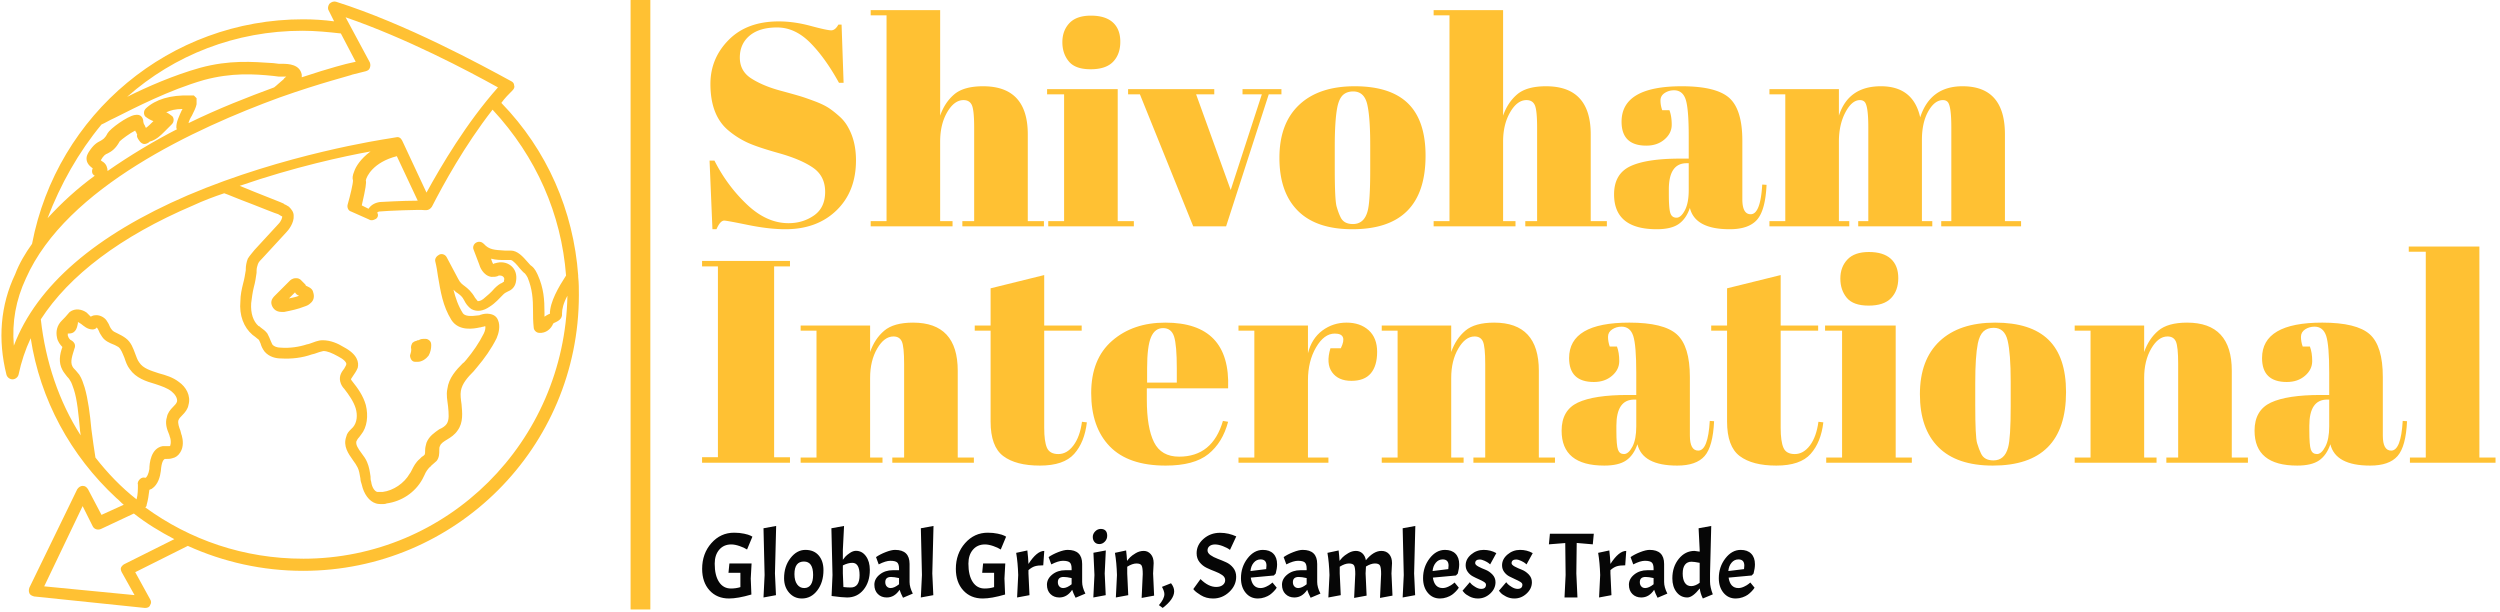
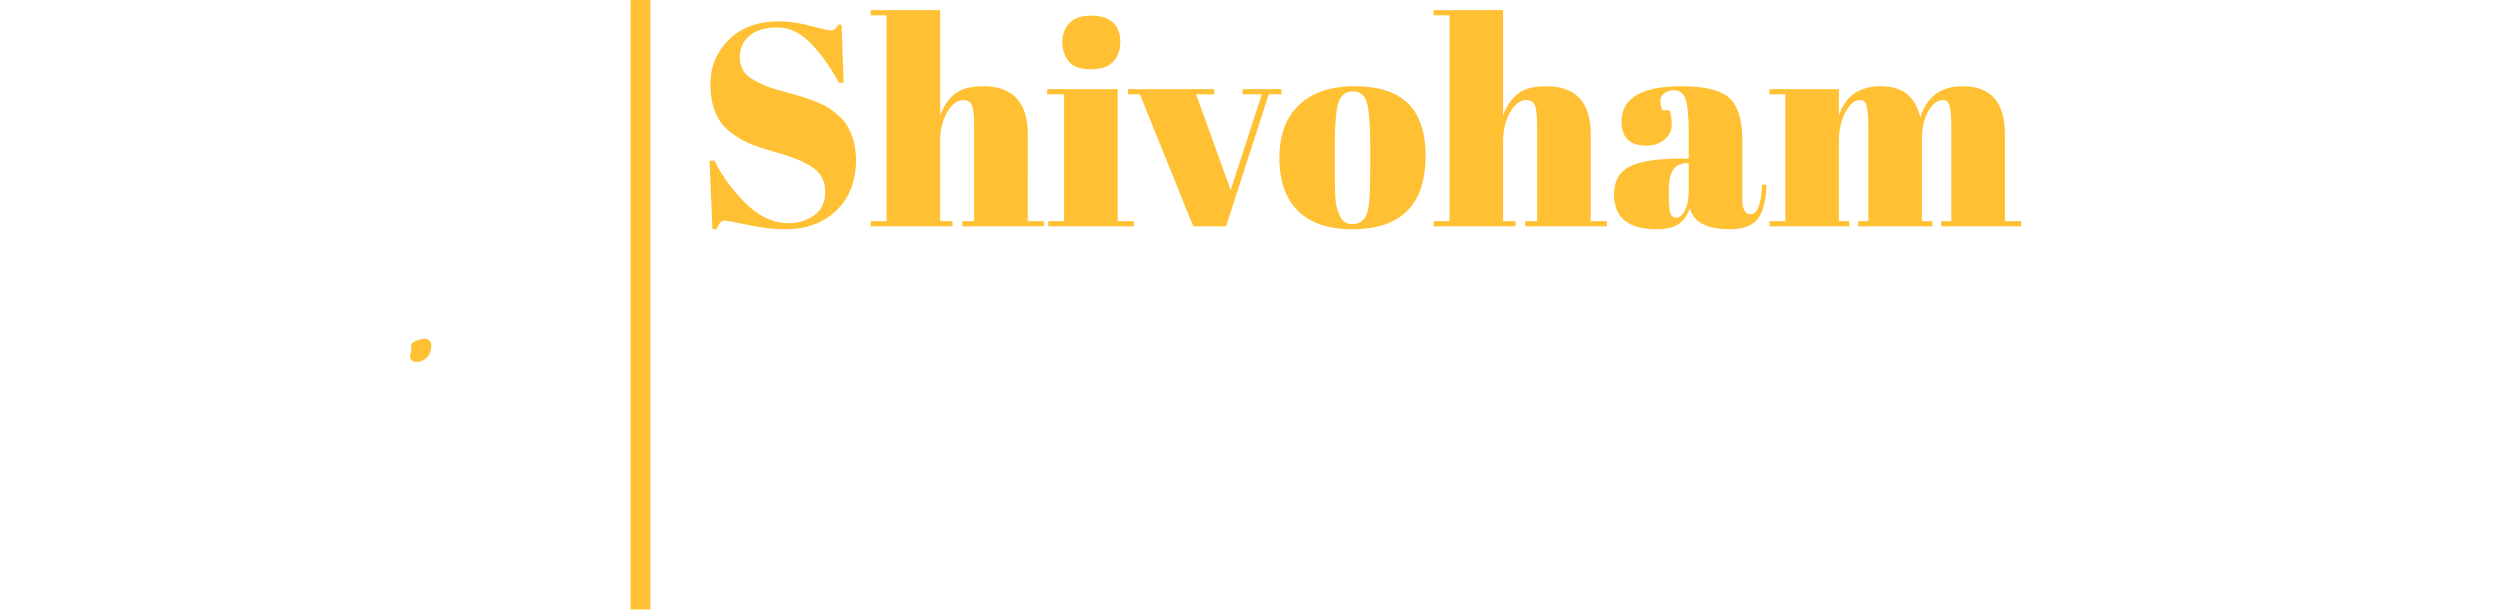
<svg xmlns="http://www.w3.org/2000/svg" data-bbox="0.867 0 1496.449 365.661" viewBox="0 0 1500 367" height="367" width="1500" data-type="color">
  <g transform="translate(-.91 -.67)">
    <svg width="1500" height="367" viewBox="0 0 396 97">
      <g transform="translate(.24 .177)">
        <svg width="395.52" height="96.646" viewBox="0 0 395.52 96.646">
          <svg width="395.52" height="96.646" viewBox="0 0 550.029 134.401">
            <path fill="#ffc133" d="M143.104.044v134.313c0 .024-.02.044-.044.044h-4.27a.044.044 0 0 1-.043-.044V.044c0-.024.02-.044.044-.044h4.27c.023 0 .043.02.043.044" data-color="1" />
            <g transform="translate(154.51 .334)">
              <svg width="395.52" height="133.732" viewBox="0 0 395.52 133.732">
                <svg width="395.52" height="133.732" viewBox="0 0 395.52 133.732">
                  <svg width="395.52" height="104.251" viewBox="0 0 395.52 104.251">
                    <svg height="104.251" viewBox="1.25 -37.5 311.1 79" width="395.52">
                      <svg />
                      <svg />
                      <g>
                        <path style="mix-blend-mode:normal" text-anchor="none" font-size="none" font-weight="none" font-family="none" fill="#ffc133" d="M16.25-.55q2.5 0 4.43-1.35 1.92-1.35 1.92-4.08 0-2.72-2.07-4.17-2.08-1.45-5.9-2.53-3.83-1.07-5.55-1.87a14.7 14.7 0 0 1-3.28-2.1q-3.1-2.6-3.1-8.05 0-4.45 3.18-7.65 3.17-3.2 8.67-3.2 2.65 0 5.53.78 2.87.77 3.57.77t1.25-1h.55l.35 10.1H25q-2.4-4.35-5.02-6.98-2.63-2.62-5.7-2.62-3.08 0-4.78 1.42-1.7 1.43-1.7 3.8 0 2.38 2.03 3.65 2.02 1.28 4.97 2.08t3.88 1.1q.92.3 2.3.82 1.37.53 2.25 1.1.87.58 1.85 1.46a6.9 6.9 0 0 1 1.52 1.92q1.35 2.4 1.35 5.7 0 5.4-3.37 8.67Q21.2.5 15.7.5q-2.85 0-6.52-.75Q5.5-1 5.1-1 4.4-1 3.75.5h-.7l-.5-11.9h.85q2.2 4.35 5.63 7.6 3.42 3.25 7.22 3.25M30.5-36.6v-.9h12.05v18.3q.8-2.3 2.45-3.7t5-1.4q7.75 0 7.75 8.35V-.9h2.8V0H46.4v-.9h2.05v-16.25q0-3-.4-3.88-.4-.87-1.45-.87-1.6 0-2.83 2.1-1.22 2.1-1.22 5.1V-.9h2.15V0H30.5v-.9h2.75v-35.7zm38.15 9.35q-2.65 0-3.77-1.35-1.13-1.35-1.13-3.35t1.22-3.3q1.23-1.3 3.73-1.3t3.8 1.17q1.3 1.18 1.3 3.36 0 2.17-1.25 3.47t-3.9 1.3M61.1-22.9v-.9h12.25V-.9h2.8V0H61.3v-.9h2.75v-22zm16.1 0h-2.05v-.9H90.1v.9h-3.15l6 16.6 5.4-16.6H95v-.9h6.75v.9h-2.2L92.15 0h-5.7zm39.95 13.05v-4.25q0-4.85-.52-7.08-.53-2.22-2.43-2.22-1.1 0-1.78.62-.67.63-.97 2.08-.45 2.25-.45 6.85v3.9q0 5.45.33 6.55.32 1.1.67 1.8.55 1.2 2.15 1.2 1.95 0 2.55-2.25.45-1.6.45-7.2M114.05.5q-6.25 0-9.45-3.2t-3.2-9.18q0-5.97 3.43-9.2 3.42-3.22 9.62-3.22t9.25 2.97q3.05 2.98 3.05 9.08Q126.75.5 114.05.5m14.1-37.1v-.9h12.05v18.3q.8-2.3 2.45-3.7t5-1.4q7.75 0 7.75 8.35V-.9h2.8V0h-14.15v-.9h2.05v-16.25q0-3-.4-3.88-.4-.87-1.45-.87-1.6 0-2.82 2.1-1.23 2.1-1.23 5.1V-.9h2.15V0h-14.2v-.9h2.75v-35.7zm42.8 24.85h1.45v-3.85q0-4.75-.52-6.38-.53-1.62-2.03-1.62-.9 0-1.62.47-.73.48-.73 1.3 0 .83.3 1.68h1.25q.4 1.05.4 2.52 0 1.48-1.25 2.55-1.25 1.08-3.15 1.08-4.3 0-4.3-4.15 0-6.15 10.45-6.15 5.95 0 8.23 2.02 2.27 2.03 2.27 7.43V-4.7q0 2.6 1.45 2.6 1.7 0 2-5.15l.75.05q-.2 4.4-1.65 6.05T179.5.5q-6 0-6.9-3.7-.65 1.9-1.95 2.8t-3.8.9q-7.4 0-7.4-6.05 0-3.55 2.83-4.88 2.82-1.32 8.67-1.32m-2 6.15q0 2.6.28 3.35.27.75 1.05.75.77 0 1.45-1.28.67-1.27.67-3.52v-4.65h-.35q-3.1 0-3.1 4.55zm17.45-17.3v-.9h12.05v4.6q1.65-5.1 7.28-5.1 5.62 0 6.82 5.4 1.75-5.4 7.35-5.4 7.35 0 7.35 8.35V-.9h2.8V0H216.2v-.9h1.75v-16.25q0-3.8-.65-4.45-.3-.3-.8-.3-1.45 0-2.55 1.95t-1.1 4.95V-.9h1.8V0H201.8v-.9h1.75v-16.25q0-3.8-.65-4.45-.3-.3-.8-.3-1.4 0-2.52 2.12-1.13 2.13-1.13 5.08V-.9h1.8V0H186.4v-.9h2.75v-22z" data-color="1" />
-                         <path style="mix-blend-mode:normal" text-anchor="none" font-size="none" font-weight="none" font-family="none" fill="#ffc133" d="M1.25-34.05V-35H16.5v.95h-2.75v33.1h2.75V0H1.25v-.95H4v-33.1zm17.1 11.15v-.9H30.4v4.6q.8-2.3 2.45-3.7t5-1.4q7.75 0 7.75 8.35V-.9h2.8V0H34.25v-.9h2.05v-16.25q0-3-.4-3.88-.4-.87-1.45-.87-1.6 0-2.82 2.1-1.23 2.1-1.23 5.1V-.9h2.15V0h-14.2v-.9h2.75v-22zM51.3-7.15V-22.9h-2.75v-.9h2.75v-6.45l9.3-2.3v8.75h6.5v.9h-6.5v16.85q0 2.35.47 3.45.48 1.1 1.98 1.1T65.67-3q1.13-1.5 1.48-4.1L68-7q-.4 3.45-2.2 5.47Q64 .5 59.85.5T53.5-1.15t-2.2-6M81.65.5q-6.45 0-9.68-3.33-3.22-3.32-3.22-9.25 0-5.92 3.63-9.07Q76-24.3 81.6-24.3q11.35 0 10.9 11.4H78.4v1.95q0 4.9 1.25 7.4T84-1.05q5.8 0 7.6-6.2l.9.15q-.95 3.6-3.42 5.6-2.48 2-7.43 2m-3.2-16.85v2.45h5.15v-2.45q0-4.05-.47-5.53-.48-1.47-1.91-1.47-1.42 0-2.09 1.57-.68 1.58-.68 5.43M111-22.4q-1.85 0-3.25 2.4t-1.4 5.7V-.9h3.55V0H94.3v-.9h2.75v-22H94.3v-.9h12.05v4.8q.65-2.55 2.5-3.93 1.85-1.37 4.2-1.37t3.83 1.32q1.47 1.33 1.47 3.75 0 2.43-1.1 3.73t-3.37 1.3q-2.28 0-3.35-1.5-1.08-1.5-.28-4.15h1.8q1.25-2.55-1.05-2.55m8.15-.5v-.9h12.05v4.6q.8-2.3 2.45-3.7t5-1.4q7.75 0 7.75 8.35V-.9h2.8V0h-14.15v-.9h2.05v-16.25q0-3-.4-3.88-.4-.87-1.45-.87-1.6 0-2.82 2.1-1.23 2.1-1.23 5.1V-.9h2.15V0h-14.2v-.9h2.75v-22zm42.7 11.15h1.45v-3.85q0-4.75-.52-6.38-.53-1.62-2.03-1.62-.9 0-1.62.47-.73.48-.73 1.3 0 .83.3 1.68h1.25q.4 1.05.4 2.52 0 1.48-1.25 2.55-1.25 1.08-3.15 1.08-4.3 0-4.3-4.15 0-6.15 10.45-6.15 5.95 0 8.22 2.02 2.28 2.03 2.28 7.43V-4.7q0 2.6 1.45 2.6 1.7 0 2-5.15l.75.05q-.2 4.4-1.65 6.05T170.4.5q-6 0-6.9-3.7-.65 1.9-1.95 2.8t-3.8.9q-7.4 0-7.4-6.05 0-3.55 2.82-4.88 2.83-1.32 8.68-1.32m-2 6.15q0 2.6.28 3.35.27.75 1.04.75.78 0 1.46-1.28.67-1.27.67-3.52v-4.65h-.35q-3.1 0-3.1 4.55zm19.2-1.55V-22.9h-2.75v-.9h2.75v-6.45l9.3-2.3v8.75h6.5v.9h-6.5v16.85q0 2.35.48 3.45.47 1.1 1.97 1.1t2.63-1.5q1.12-1.5 1.47-4.1l.85.1q-.4 3.45-2.2 5.47Q191.75.5 187.6.5t-6.35-1.65-2.2-6m24.55-20.1q-2.65 0-3.78-1.35-1.12-1.35-1.12-3.35t1.23-3.3q1.22-1.3 3.72-1.3t3.8 1.17q1.3 1.18 1.3 3.36 0 2.17-1.25 3.47t-3.9 1.3m-7.55 4.35v-.9h12.25V-.9h2.8V0h-14.85v-.9H199v-22zm32.2 13.05v-4.25q0-4.85-.53-7.08-.52-2.22-2.42-2.22-1.1 0-1.77.62-.68.63-.98 2.08-.45 2.25-.45 6.85v3.9q0 5.45.32 6.55.33 1.1.68 1.8.55 1.2 2.15 1.2 1.95 0 2.55-2.25.45-1.6.45-7.2M225.15.5q-6.25 0-9.45-3.2t-3.2-9.18q0-5.97 3.42-9.2 3.43-3.22 9.63-3.22t9.25 2.97q3.05 2.98 3.05 9.08Q237.85.5 225.15.5m14.2-23.4v-.9h12.05v4.6q.8-2.3 2.45-3.7t5-1.4q7.75 0 7.75 8.35V-.9h2.8V0h-14.15v-.9h2.05v-16.25q0-3-.4-3.88-.4-.87-1.45-.87-1.6 0-2.82 2.1-1.23 2.1-1.23 5.1V-.9h2.15V0h-14.2v-.9h2.75v-22zm42.7 11.15h1.45v-3.85q0-4.75-.52-6.38-.53-1.62-2.03-1.62-.9 0-1.63.47-.72.48-.72 1.3 0 .83.3 1.68h1.25q.4 1.05.4 2.52 0 1.48-1.25 2.55-1.25 1.08-3.15 1.08-4.3 0-4.3-4.15 0-6.15 10.45-6.15 5.95 0 8.23 2.02 2.27 2.03 2.27 7.43V-4.7q0 2.6 1.45 2.6 1.7 0 2-5.15l.75.05q-.2 4.4-1.65 6.05T290.6.5q-6 0-6.9-3.7-.65 1.9-1.95 2.8t-3.8.9q-7.4 0-7.4-6.05 0-3.55 2.83-4.88 2.82-1.32 8.67-1.32m-2 6.15q0 2.6.27 3.35.28.75 1.06.75.77 0 1.44-1.28.68-1.27.68-3.52v-4.65h-.35q-3.1 0-3.1 4.55zm17.25-31v-.9h12.25V-.9h2.8V0H297.5v-.9h2.75v-35.7z" transform="translate(0 41)" data-color="1" />
                      </g>
                    </svg>
                  </svg>
                  <g transform="translate(0 115.657)">
                    <svg width="232.21" height="18.075" viewBox="0 0 232.21 18.075">
                      <svg height="18.075" viewBox="1.5 -38.7 569.68 44.35" width="232.21">
-                         <path fill="#060606" d="M16.05.55Q9.5.55 5.5-3.85t-4-11.65q0-8.25 5-13.9t12.3-5.65q2.9 0 5.38.53 2.47.52 3.52 1.07l1 .55-2.9 6.95q-1.5-1-4.05-1.88-2.55-.87-4.5-.87-4.05 0-6.5 2.85T8.3-18.3q0 6.35 2.33 9.9 2.32 3.55 6.47 3.55 2.7 0 5.1-.75v-7.75h-6.45l.5-5.05h12l-.45 8.15.35 8.65Q20.8.55 16.05.55m18.65-38 6.85-1.25L40.9-13l.55 11.75L34.7 0l.6-12.15zm11.14 27q0-6.4 3.46-10.85 3.45-4.45 8.07-4.45 4.63 0 7.2 3 2.58 3 2.58 7.95 0 6.6-3.33 10.97Q60.5.55 55.45.55q-4.15 0-6.88-3.13-2.73-3.12-2.73-7.87m15.71-1.75q0-7.25-4.96-7.25-5.14 0-5.14 6.8 0 3.55 1.45 5.55 1.44 2 3.82 2 2.37 0 3.6-1.83 1.23-1.82 1.23-5.27m23.14-13.05q3.35 0 5.45 2.9t2.1 7.45q0 6.55-3.42 10.73Q85.39 0 79.94 0q-2.5 0-8.4-.8l.5-11.35-.6-25.3 6.85-1.25-.65 12.9v5.4q.55-.8 1.35-1.7t2.5-2.03q1.7-1.12 3.2-1.12m-1.95 6.5q-2.3 0-5.1 1.4V-13l.3 7.35q2.1.25 3.95.25 4.8 0 4.8-6.68 0-6.67-3.95-6.67M101.39 0q-2.95 0-4.82-1.88-1.88-1.87-1.88-5.05 0-3.17 2.9-5.5 2.9-2.32 7.05-2.32h3.4v-.85q0-2.45-1-3.35t-3.75-.9q-1.15 0-2.72.47-1.58.48-3.53 1.48l-1.45-3.95q2.15-1.5 5.23-2.7 3.07-1.2 5.07-1.2 7.85 0 7.85 7.6v9.8q0 2.8 1.75 6.25l-5.3 2.25q-1.25-2.4-1.85-4.3Q105.59 0 101.39 0m2.1-5.1q2 0 4.55-2.05v-3.35q-2.65-.6-4.3-.6-3.15 0-3.15 2.8 0 1.45.8 2.32.8.88 2.1.88m16.35-32.35 6.85-1.25-.65 25.7.55 11.75L119.84 0l.6-12.15zm33.49 38q-6.55 0-10.55-4.4t-4-11.65q0-8.25 5-13.9t12.3-5.65q2.9 0 5.38.53 2.47.52 3.52 1.07l1 .55-2.9 6.95q-1.5-1-4.05-1.88-2.55-.87-4.5-.87-4.05 0-6.5 2.85t-2.45 7.55q0 6.35 2.33 9.9 2.32 3.55 6.47 3.55 2.7 0 5.1-.75v-7.75h-6.45l.5-5.05h12l-.45 8.15.35 8.65Q158.08.55 153.33.55m18.1-24.7 6.05-1.3q.45 3.85.6 7.3 4.55-7.05 8.55-7.05l-.55 7.8q-2.9 0-4.57.52-1.68.53-3.43 2.08v1.8l.55 11.75-6.7 1.25.6-12.15q-.2-6.7-1.1-12M194.78 0q-2.95 0-4.83-1.88-1.87-1.87-1.87-5.05 0-3.17 2.9-5.5 2.9-2.32 7.05-2.32h3.4v-.85q0-2.45-1-3.35t-3.75-.9q-1.15 0-2.73.47-1.57.48-3.52 1.48l-1.45-3.95q2.15-1.5 5.22-2.7 3.08-1.2 5.08-1.2 7.85 0 7.85 7.6v9.8q0 2.8 1.75 6.25l-5.3 2.25q-1.25-2.4-1.85-4.3Q198.98 0 194.78 0m2.1-5.1q2 0 4.55-2.05v-3.35q-2.65-.6-4.3-.6-3.15 0-3.15 2.8 0 1.45.8 2.32.8.88 2.1.88m16.35-19.1 6.7-1.25-.6 12.45.55 11.75-6.7 1.25.6-12.15zm-.35-8.57q0-1.68 1.3-3 1.3-1.33 3-1.33t2.6.92q.9.93.9 2.78t-1.28 3.17q-1.27 1.33-2.95 1.33-1.67 0-2.62-1.1t-.95-2.77m27.04 20.12q0-3.45-.6-4.6t-2.8-1.15-5 1.75V-13l.55 11.75-6.7 1.25.6-12.15q-.2-6.7-1.1-12l6.05-1.3q.35 2.9.5 5.65.75-1 1.7-1.98.95-.97 3-2.2 2.05-1.22 4.33-1.22 2.27 0 3.82 1.77 1.55 1.78 1.55 4.83l-.3 5.6.55 12-6.75 1.25zm17 9.3q0 4.25-6.2 9l-2.05-1.5q2.95-3.45 2.95-5.95 0-1.55-1.3-3.95l4.9-1.95q1.7 2.15 1.7 4.35m10.35-1.2 3.9-5.4q4.25 4.25 8.5 4.25 2.2 0 3.52-1.03 1.33-1.02 1.33-2.65 0-1.62-1.6-2.75-1.6-1.12-3.88-1.97-2.27-.85-4.52-1.93-2.25-1.07-3.85-3.07t-1.6-4.85q0-4.5 3.75-7.78 3.75-3.27 8.9-3.27 2.35 0 4.55.5t4.25 1.45l-3.4 7.3q-1.4-1.1-3.83-2.03-2.42-.92-4.25-.92-1.82 0-2.95.87-1.12.88-1.12 2.33t1.6 2.57q1.6 1.13 3.87 1.98 2.28.85 4.55 1.88 2.28 1.02 3.88 3.02t1.6 4.85q0 4.7-3.75 8.22-3.75 3.53-8.75 3.53-3.75 0-6.65-1.8-2.55-1.55-3.6-2.75zm36.39-.55q1.45 0 3.05-.75t2.5-1.5l.9-.75 2.3 2.8q-.5.85-1.55 1.95t-2.12 1.87q-1.08.78-2.85 1.4-1.78.63-3.68.63-4.05 0-6.6-3.08-2.55-3.07-2.55-7.92 0-6.1 3.55-10.7t8.3-4.6q3.65 0 5.68 2.05 2.02 2.05 2.02 5.75 0 2.2-.75 5l-1 1.05-12.5 1.15q.85 5.65 5.3 5.65m0-15.5q-2.2 0-3.7 1.78-1.5 1.77-1.75 4.52l8.5-1.05q.15-1.15.15-1.9 0-3.35-3.2-3.35M321.96 0q-2.95 0-4.82-1.88-1.88-1.87-1.88-5.05 0-3.17 2.9-5.5 2.9-2.32 7.05-2.32h3.4v-.85q0-2.45-1-3.35t-3.75-.9q-1.15 0-2.72.47-1.58.48-3.53 1.48l-1.45-3.95q2.15-1.5 5.23-2.7 3.07-1.2 5.07-1.2 7.85 0 7.85 7.6v9.8q0 2.8 1.75 6.25l-5.3 2.25q-1.25-2.4-1.85-4.3Q326.16 0 321.96 0m2.1-5.1q2 0 4.55-2.05v-3.35q-2.65-.6-4.3-.6-3.15 0-3.15 2.8 0 1.45.8 2.32.8.88 2.1.88m30.85-7.55q0-3.45-.6-4.6t-2.8-1.15-5 1.75V-13l.55 11.75-6.7 1.25.6-12.15q-.2-6.7-1.1-12l6.05-1.3q.35 2.9.5 5.65.75-1 1.7-1.98.95-.97 3-2.2 2.05-1.22 4.15-1.22t3.55 1.35 1.85 3.7q4.15-5.05 8.4-5.05 2.65 0 4.2 1.77 1.55 1.78 1.55 4.83l-.3 5.6.55 12-6.75 1.25.6-12.9q0-3.45-.6-4.6t-2.75-1.15-4.85 1.65l-.2 3.75.55 12-6.75 1.25zm25.65-24.8 6.85-1.25-.65 25.7.55 11.75L380.56 0l.6-12.15zM402.2-5.1q1.45 0 3.05-.75t2.5-1.5l.9-.75 2.3 2.8q-.5.85-1.55 1.95t-2.12 1.87q-1.08.78-2.85 1.4-1.78.63-3.68.63-4.05 0-6.6-3.08-2.55-3.07-2.55-7.92 0-6.1 3.55-10.7t8.3-4.6q3.65 0 5.68 2.05 2.02 2.05 2.02 5.75 0 2.2-.75 5l-1 1.05-12.5 1.15q.85 5.65 5.3 5.65m0-15.5q-2.2 0-3.7 1.78-1.5 1.77-1.75 4.52l8.5-1.05q.15-1.15.15-1.9 0-3.35-3.2-3.35m20.85 15.95q2.6 0 2.6-2.3 0-.8-1.12-1.5-1.13-.7-2.75-1.4-1.63-.7-3.25-1.58-1.63-.87-2.75-2.42-1.13-1.55-1.13-3.55 0-3.35 2.95-5.85t6.8-2.5q1.8 0 3.53.42 1.72.43 3.32 1.33l-3.35 6.1q-.35-.3-.9-.75t-2.07-1.18q-1.53-.72-2.7-.72-1.18 0-1.8.52-.63.53-.63 1.46 0 .92 1.73 1.84 1.72.93 3.77 1.7 2.05.78 3.78 2.55 1.72 1.78 1.72 4.23 0 3.5-2.87 6.15Q425.05.55 421.3.55q-2.4 0-4.47-1.05-2.08-1.05-2.98-2.1l-.9-1.05 3.95-4.6q.3.4.85 1t2.18 1.6q1.62 1 3.12 1m19.7 0q2.6 0 2.6-2.3 0-.8-1.13-1.5-1.12-.7-2.75-1.4-1.62-.7-3.25-1.58-1.62-.87-2.75-2.42-1.12-1.55-1.12-3.55 0-3.35 2.95-5.85t6.8-2.5q1.8 0 3.52.42 1.73.43 3.33 1.33l-3.35 6.1q-.35-.3-.9-.75t-2.08-1.18q-1.52-.72-2.7-.72-1.17 0-1.8.52-.62.53-.62 1.46 0 .92 1.72 1.84 1.73.93 3.78 1.7 2.05.78 3.77 2.55 1.73 1.78 1.73 4.23 0 3.5-2.88 6.15Q444.75.55 441 .55q-2.4 0-4.48-1.05-2.07-1.05-2.97-2.1l-.9-1.05 3.95-4.6q.3.4.85 1t2.17 1.6q1.63 1 3.13 1m25.79-24.8-8.85.7.55-5.75h23.75l-.55 5.75-8.7-.75-.2 16.5.6 13h-7l.6-12.15zm17.8 5.3 6.05-1.3q.45 3.85.6 7.3 4.55-7.05 8.55-7.05l-.55 7.8q-2.9 0-4.57.52-1.68.53-3.43 2.08v1.8l.55 11.75-6.7 1.25.6-12.15q-.2-6.7-1.1-12M509.69 0q-2.95 0-4.83-1.88-1.87-1.87-1.87-5.05 0-3.17 2.9-5.5 2.9-2.32 7.05-2.32h3.4v-.85q0-2.45-1-3.35t-3.75-.9q-1.15 0-2.73.47-1.57.48-3.52 1.48l-1.45-3.95q2.15-1.5 5.22-2.7 3.08-1.2 5.08-1.2 7.85 0 7.85 7.6v9.8q0 2.8 1.75 6.25l-5.3 2.25q-1.25-2.4-1.85-4.3Q513.89 0 509.69 0m2.1-5.1q2 0 4.55-2.05v-3.35q-2.65-.6-4.3-.6-3.15 0-3.15 2.8 0 1.45.8 2.32.8.88 2.1.88m29.55.2q-3.9 4.9-6.75 4.9-3.56 0-5.83-2.9t-2.27-7.45q0-6.25 3.47-10.55 3.48-4.3 8.53-4.3l2.79.4v-.95l-.59-11.7 6.84-1.25-.65 25.7v4.4q0 3 1.5 6.9L542.99.55q-1.46-3-1.65-5.45m-9.25-8.05q0 3.2 1.17 5 1.18 1.8 3.4 1.8t4.62-1.8v-10.8q-3-.6-4.44-.6-2.25 0-3.5 1.6t-1.25 4.8m30.14 7.85q1.45 0 3.05-.75t2.5-1.5l.9-.75 2.3 2.8q-.5.85-1.55 1.95t-2.12 1.87q-1.08.78-2.85 1.4-1.78.63-3.68.63-4.05 0-6.6-3.08-2.55-3.07-2.55-7.92 0-6.1 3.55-10.7t8.3-4.6q3.65 0 5.68 2.05 2.02 2.05 2.02 5.75 0 2.2-.75 5l-1 1.05-12.5 1.15q.85 5.65 5.3 5.65m0-15.5q-2.2 0-3.7 1.78-1.5 1.77-1.75 4.52l8.5-1.05q.15-1.15.15-1.9 0-3.35-3.2-3.35" data-color="2" />
-                       </svg>
+                         </svg>
                    </svg>
                  </g>
                </svg>
              </svg>
            </g>
            <g transform="translate(0 .334)">
              <svg width="127.342" height="133.732" viewBox="0 0 127.342 133.732">
                <svg width="127.342" height="133.732" viewBox="7.16 5.062 85.64 89.938">
                  <g>
                    <path d="M70.1 55.1h-.4c-.3 0-.5.1-.7.2-.1 0-.2 0-.3.1-.2 0-.5.2-.6.3-.1.2-.2.4-.2.7.1.3 0 .7-.1 1-.1.2 0 .5.1.7s.3.4.6.4h.4c.6 0 1.2-.4 1.6-.9.3-.5.4-1.1.4-1.5 0-.2 0-.5-.2-.7s-.4-.3-.6-.3" fill="#ffc133" data-color="1" />
-                     <path d="M52.3 47.2c0-.1-.1-.2-.1-.2l-.5-.5c-.1-.1-.3-.4-.8-.4h-.1c-.5 0-.8.3-.9.4l-2.2 2.2c-.2.2-.6.6-.5 1.2.1.5.5 1.2 1.5 1.2h.4c1-.2 2-.4 3-.8.3-.1.6-.2.9-.5.5-.4.6-1 .4-1.6-.1-.6-.7-.8-1.1-1m-2.5 1.9.9-.9c.1.2.3.4.6.5-.5.2-1 .3-1.5.4" fill="#ffc133" data-color="1" />
-                     <path d="M92.7 45.9v-.2c-.7-9.6-4.6-18.6-11.4-25.6.5-.7 1.1-1.3 1.7-1.9.2-.2.3-.5.2-.7 0-.3-.2-.5-.4-.6-4.4-2.4-15.6-8.5-26-11.8-.3-.1-.7 0-1 .3-.2.3-.3.7-.1 1l.8 1.6c-1.5-.2-3.1-.3-4.6-.3-19.7 0-36.5 14-40.2 33.3-1 1.4-1.9 2.9-2.5 4.5-2.2 4.6-2.6 9.7-1.3 14.9.1.4.5.7.9.7s.8-.3.9-.7q.6-2.85 1.8-5.4c1.4 9.1 5.9 17.4 12.7 23.7.4.3.7.7 1.1 1L22 81.2l-2-3.8c-.2-.3-.4-.5-.8-.5-.3 0-.6.2-.8.5L11.3 92c-.1.3-.1.6 0 .8.1.3.4.4.7.5L28.4 95h.1c.3 0 .6-.1.7-.4q.3-.45 0-.9l-2.2-4 7.8-3.9c5.3 2.4 11.1 3.7 17.1 3.7 22.6 0 40.9-18.3 40.9-40.9 0-.9 0-1.8-.1-2.7m-1.8-.2c-1.1 1.7-2.4 3.9-2.4 5.7h-.1c-.2.1-.4.2-.7.4v-.6c0-1.9-.1-3.6-1-5.6-.2-.4-.4-.9-.9-1.3-.2-.1-.4-.4-.6-.6-.7-.8-1.5-1.7-2.5-1.7h-.9c-1.5-.1-2.3-.1-3.1-1-.3-.3-.7-.4-1.1-.2s-.6.7-.4 1.1L78 44c.1.4.6 1.7 1.8 1.9.4 0 .7 0 .9-.1.1 0 .1 0 .2-.1.3 0 .5 0 .7.2.1.1.2.3.1.5v.2s-.2.1-.3.2c-.3.1-.7.4-1.1.8-.5.6-1.1 1.1-1.7 1.6-.4.3-.7.3-.8.3-.1-.1-.3-.4-.4-.5-.5-.9-1.1-1.4-1.5-1.7s-.7-.5-1-1.1L73.2 43c-.2-.4-.7-.6-1.1-.4s-.7.6-.6 1c.2.8.3 1.5.4 2.2.4 2.3.7 4.4 2 6.5 1.1 1.7 3.3 1.3 4.2 1.1.2 0 .3-.1.5-.1.1 0 .3-.1.3-.1.1.2 0 .7-.2 1.1-.7 1.4-1.6 2.7-2.6 3.9-.2.2-.3.4-.5.5-1 1-2.1 2.2-2.3 3.8-.2.9 0 1.7.1 2.6.1 1.1.2 2-.2 2.6-.2.3-.6.6-1.1.8-.7.5-1.5 1-1.9 2-.1.4-.2.7-.2 1.1 0 .3 0 .6-.1.7s-.2.2-.4.3l-.3.3c-.6.5-.9 1.1-1.2 1.7-.1.2-.2.4-.3.5-.8 1.4-2.4 2.5-4 2.7h-.8c-.4-.1-.8-.7-.9-1.5-.1-.3-.1-.5-.1-.8-.1-.7-.2-1.4-.5-2.1-.2-.5-.5-.9-.8-1.3-.6-.8-.9-1.3-.8-1.8.1-.2.2-.4.4-.6.1-.1.2-.3.3-.4.9-1.1 1.1-2.8.7-4.4-.4-1.4-1.2-2.5-2-3.5-.1-.1-.2-.3-.2-.3 0-.1.2-.3.3-.5.2-.3.5-.7.7-1.2.2-.8 0-2-2.1-3.1-.8-.5-1.9-1-3.1-1-.7 0-1.3.3-1.9.5-.1 0-.2.1-.4.1-1.2.4-2.6.6-3.9.5-.6 0-1-.2-1.2-.4-.1-.1-.2-.4-.3-.6-.1-.3-.3-.7-.5-1.1-.3-.4-.6-.6-1-.9-.1-.1-.2-.2-.3-.2-.8-.7-1.2-1.9-1.1-3.4.1-.8.2-1.6.4-2.4.2-.7.3-1.4.4-2.1V45c0-.4.1-.7.2-1s.4-.6.7-.9l3.5-3.8c.3-.3 1.2-1.4 1.1-2.5 0-.5-.3-.9-.7-1.3-.2-.1-.3-.2-.5-.3-.1 0-.1 0-.2-.1s-.1-.1-4.4-1.8c-.7-.3-1.5-.6-2.2-.9 8.1-2.8 15.5-4.4 19.4-5.1-1.5 1.1-2.2 2.3-2.4 2.9-.3.7-.3 1.1-.2 1.4 0 .5-.4 2.2-.8 3.6-.1.4.1.9.5 1l2.7 1.2c.1.1.3.1.4.1.2 0 .4-.1.6-.2.3-.2.4-.6.2-.9 0-.1.2-.2.4-.2.9-.1 6-.3 6.6-.2h.3c.3 0 .6-.2.8-.5 1.7-3.3 4.8-9 9-14.4 6.5 7 10.2 15.5 10.9 24.6M61.2 31.6c.1-.6 1.1-2.7 4.6-3.6l3.1 6.6c-2.2 0-5.6.2-5.6.2-.7.1-1.3.4-1.7 1l-1-.5c.6-2.6.7-3.4.6-3.7M57.5 9.8l2.2 4.2-.9.2c-.1 0-2.9.7-7.1 2.1v-.4c-.3-1.5-1.9-1.6-2.9-1.6h-.5l-.8-.1c-3.1-.2-6.5-.5-10.9.7-3.9 1.1-7.8 2.8-10.8 4.3 7-6.2 16.1-9.8 26-9.8 2 0 3.9.2 5.7.4M22 23.3c.5-.2 1.1-.6 2-1 3-1.5 8-4.1 13.2-5.6 4.1-1.1 7.4-.9 10.3-.6l.8.1h1.1c-.1.1-.3.2-.4.4-.5.4-1 .9-1.4 1.2-3.8 1.4-8.2 3.1-12.7 5.3.1-.4.3-.8.5-1.1.3-.6.6-1.2.7-1.7v-.9l-.1-.1-.1-.1-.1-.1-.1-.1h-.6c-2.9-.1-5.1.6-6.5 1.9-.2.2-.3.4-.3.7 0 .2.1.5.3.6.4.3.8.5 1.1.6l-.1.1c-.3.3-.7.7-1 .9-.1-.1-.1-.2-.2-.4-.1-.1-.2-.4-.2-.5 0-.3-.1-.6-.3-.8s-.5-.3-1-.2c-1.1.2-3.6 2-4 2.7-.4.8-.7.9-1 1.1-.6.3-1.1.6-1.8 1.7-.1.2-.4.6-.3 1.2s.6 1 .9 1.2c-.1.2-.1.3-.1.5 0 .3.2.5.4.6-2.6 1.9-4.9 4-7 6.3 1.9-5 4.6-9.8 8-13.9m.3 5.6c-.1-.1-.2-.1-.3-.2l-.1-.1c.4-.7.7-.9 1-1 .6-.3 1.2-.7 1.8-1.8.3-.3 1.5-1.2 2.3-1.6 0 .1.1.2.1.2.1.1.1.3.2.4-.1.2 0 .4.1.6.2.3.4.7.9.8.3 0 .6-.1.9-.4h.1c.9-.3 1.5-.9 2-1.4l1.1-1.1c.2-.2.3-.4.3-.7 0-.2-.1-.5-.3-.6-.3-.2-.5-.4-.8-.5.6-.3 1.4-.5 2.4-.5 0 .1-.1.2-.1.2-.4.9-.8 1.7-.8 2.5 0 .1 0 .2.1.3-3.5 1.8-7 3.9-10.3 6.2 0-.5-.2-1-.6-1.3M9 56.1c-.3-3.5.3-6.8 1.8-10 6-13.5 25.3-22.3 37.6-26.8 6.2-2.2 10.7-3.3 10.8-3.4l2-.5c.3-.1.5-.2.6-.5s.1-.5 0-.8l-3.6-6.7c9 3.1 18.1 7.9 22.6 10.4-4.7 5.3-8.4 11.6-10.6 15.6l-3.6-7.7c-.2-.4-.5-.6-.9-.5l-1.2.2c-.6.1-15.4 2.3-29.7 8.4C21.1 39.7 12.4 47.2 9 56.1m12.1 16.6c-.2-1.2-.4-2.7-.6-4.2-.2-2.2-.5-4.5-1-6.2-.2-.6-.4-1.3-.8-1.9-.2-.2-.3-.4-.5-.6s-.4-.4-.5-.6c-.4-.7 0-1.7.3-2.7.1-.2.1-.5 0-.7s-.3-.4-.5-.5c-.1 0-.4-.3-.5-.7v-.3h.2c1.1 0 1.2-1.1 1.3-1.5v-.2c.1 0 .1.1.2.1.1.1.2.1.3.2.4.3.9.8 1.7.8.2 0 .5-.1.6-.3.1.1.2.3.3.5.1.3.3.6.5.9.4.6 1.1.9 1.6 1.1.3.1.6.3.8.4.4.3.6.9.9 1.6.2.6.4 1.2.8 1.7.9 1.3 2.4 1.8 3.8 2.2.9.3 1.8.6 2.4 1.1.5.4.9 1 .8 1.5-.1.3-.3.5-.6.8-.4.4-.8.9-.9 1.5-.3.9 0 1.8.3 2.5.1.2.1.4.2.6.1.4.1.8 0 1.1 0 .1-.1.1-.1.1h-1c-1.8.3-2 2.6-2 3.4-.1.7-.4 1.3-.6 1.3-.3-.1-.6 0-.8.2s-.4.5-.3.8c0 .7 0 1.5-.2 2.2-2.3-1.8-4.3-3.9-6.1-6.2m4.3 15.8c-.2.1-.4.3-.5.5s0 .5.1.7l1.9 3.4-13.4-1.3 5.7-11.9 1.5 3c.2.4.7.6 1.2.4l4.9-2.3c1.9 1.5 3.9 2.7 6 3.8zm26.5-.8c-8.8 0-16.8-2.8-23.4-7.6.1-.1.2-.2.2-.4.2-.7.3-1.4.4-2.2.1-.1.3-.1.4-.2.9-.6 1.2-1.8 1.3-2.6.1-1.4.4-1.7.6-1.8h.3c.2 0 .5 0 .8-.1q.75-.15 1.2-.9c.5-.8.4-1.8.2-2.5-.1-.2-.1-.4-.2-.7-.2-.5-.4-1.1-.3-1.5.1-.3.3-.5.6-.8.4-.4.8-.9.9-1.5.4-1.4-.4-2.7-1.4-3.4-.9-.7-1.9-1-3-1.3-1.2-.4-2.3-.7-2.9-1.6-.3-.4-.4-.8-.6-1.3-.3-.8-.6-1.7-1.4-2.3-.4-.3-.8-.5-1.2-.7s-.7-.3-.9-.6c-.1-.1-.2-.3-.3-.5-.1-.3-.3-.6-.5-.9-.4-.5-1.1-.8-1.7-.7-.2 0-.4.1-.6.2l-.3-.3-.3-.3c-.7-.5-1.7-.7-2.5-.1l-.1.1c-.4.5-.8.9-1.1 1.2-.7.7-.9 1.6-.7 2.5.1.6.5 1.1.8 1.4-.4 1.1-.6 2.3 0 3.4.2.4.5.7.7 1 .1.1.3.3.4.5.3.4.4.9.6 1.4.5 1.5.7 3.8.9 5.9 0 .3.1.6.1.9-3.2-5-5.2-10.9-5.9-17.2 4.2-6.5 11.8-12.3 22.6-16.9 1.5-.7 3.1-1.3 4.6-1.8.6.2 1.7.7 4.1 1.6 1.8.7 3.5 1.4 3.9 1.5.2.1.3.2.5.3.1 0 .1 0 .1.1s-.1.6-.6 1.1l-3.5 3.8c-.3.4-.7.8-1 1.3-.2.5-.3 1.1-.3 1.5v.2c-.1.6-.2 1.3-.4 2-.2.8-.4 1.7-.4 2.6-.2 2.1.5 3.9 1.8 5 .1.1.3.2.4.3.2.2.4.3.5.4s.2.4.3.6q.15.6.6 1.2c.7.8 1.7 1 2.4 1 1.6.1 3.2-.1 4.6-.6.1 0 .3-.1.4-.1.5-.2.9-.3 1.3-.4.6 0 1.3.3 2.2.8.8.4 1.3.9 1.2 1.2 0 .1-.2.4-.3.6-.3.4-.8 1-.6 1.9.1.5.4.9.6 1.1.7.9 1.4 1.9 1.7 2.9s.2 2.1-.4 2.8l-.3.3c-.3.3-.6.6-.7 1.1-.5 1.4.3 2.5 1 3.5.3.4.5.7.7 1.1s.3 1 .4 1.6c0 .3.1.6.2.9.3 1.4 1.1 2.5 2.1 2.8.3.1.7.1.9.1s.5 0 .7-.1c2.2-.3 4.2-1.6 5.3-3.6l.3-.6c.2-.5.5-.9.8-1.2.1-.1.2-.1.2-.2.2-.2.5-.4.8-.7.4-.5.4-1.1.4-1.6 0-.2 0-.5.1-.6.1-.4.6-.7 1.1-1s1.1-.7 1.5-1.3c.9-1.2.7-2.7.6-3.9-.1-.7-.2-1.4-.1-2 .2-1.1 1-2 1.9-2.9.2-.2.3-.4.5-.6 1.1-1.3 2.1-2.7 2.9-4.3.3-.7.6-1.8.2-2.7q-.3-.75-1.2-.9c-.5-.1-1 0-1.3.1-.1 0-.2.1-.3.1-1.4.2-2.1.1-2.4-.3-.7-1.1-1.1-2.3-1.4-3.5.2.2.4.4.6.5.4.3.7.5 1 1.1.2.4.5.9 1.1 1.3.8.4 1.7.3 2.7-.4.8-.5 1.4-1.2 2-1.8.2-.2.4-.3.6-.4.5-.2 1.2-.6 1.3-1.7.1-.8-.1-1.5-.6-2s-1.3-.8-2.2-.6c-.1 0-.3.1-.4.1s-.2.1-.2.1-.1-.1-.3-.7v-.1c.7.2 1.4.2 2.1.2h.8c.3 0 1 .8 1.3 1.2.3.3.5.6.8.8.1.1.3.4.4.6.7 1.7.8 3.2.8 4.9 0 .8 0 1.6.1 2.5 0 .4.4.8.8.8 1 .1 1.8-.6 2.1-1.4.1 0 .1-.1.2-.1.4-.2 1.2-.5 1.1-1.4 0-.6.2-1.5.8-2.6-.4 21.7-17.8 39-39.2 39" fill="#ffc133" data-color="1" />
                  </g>
                </svg>
              </svg>
            </g>
          </svg>
        </svg>
      </g>
    </svg>
  </g>
</svg>